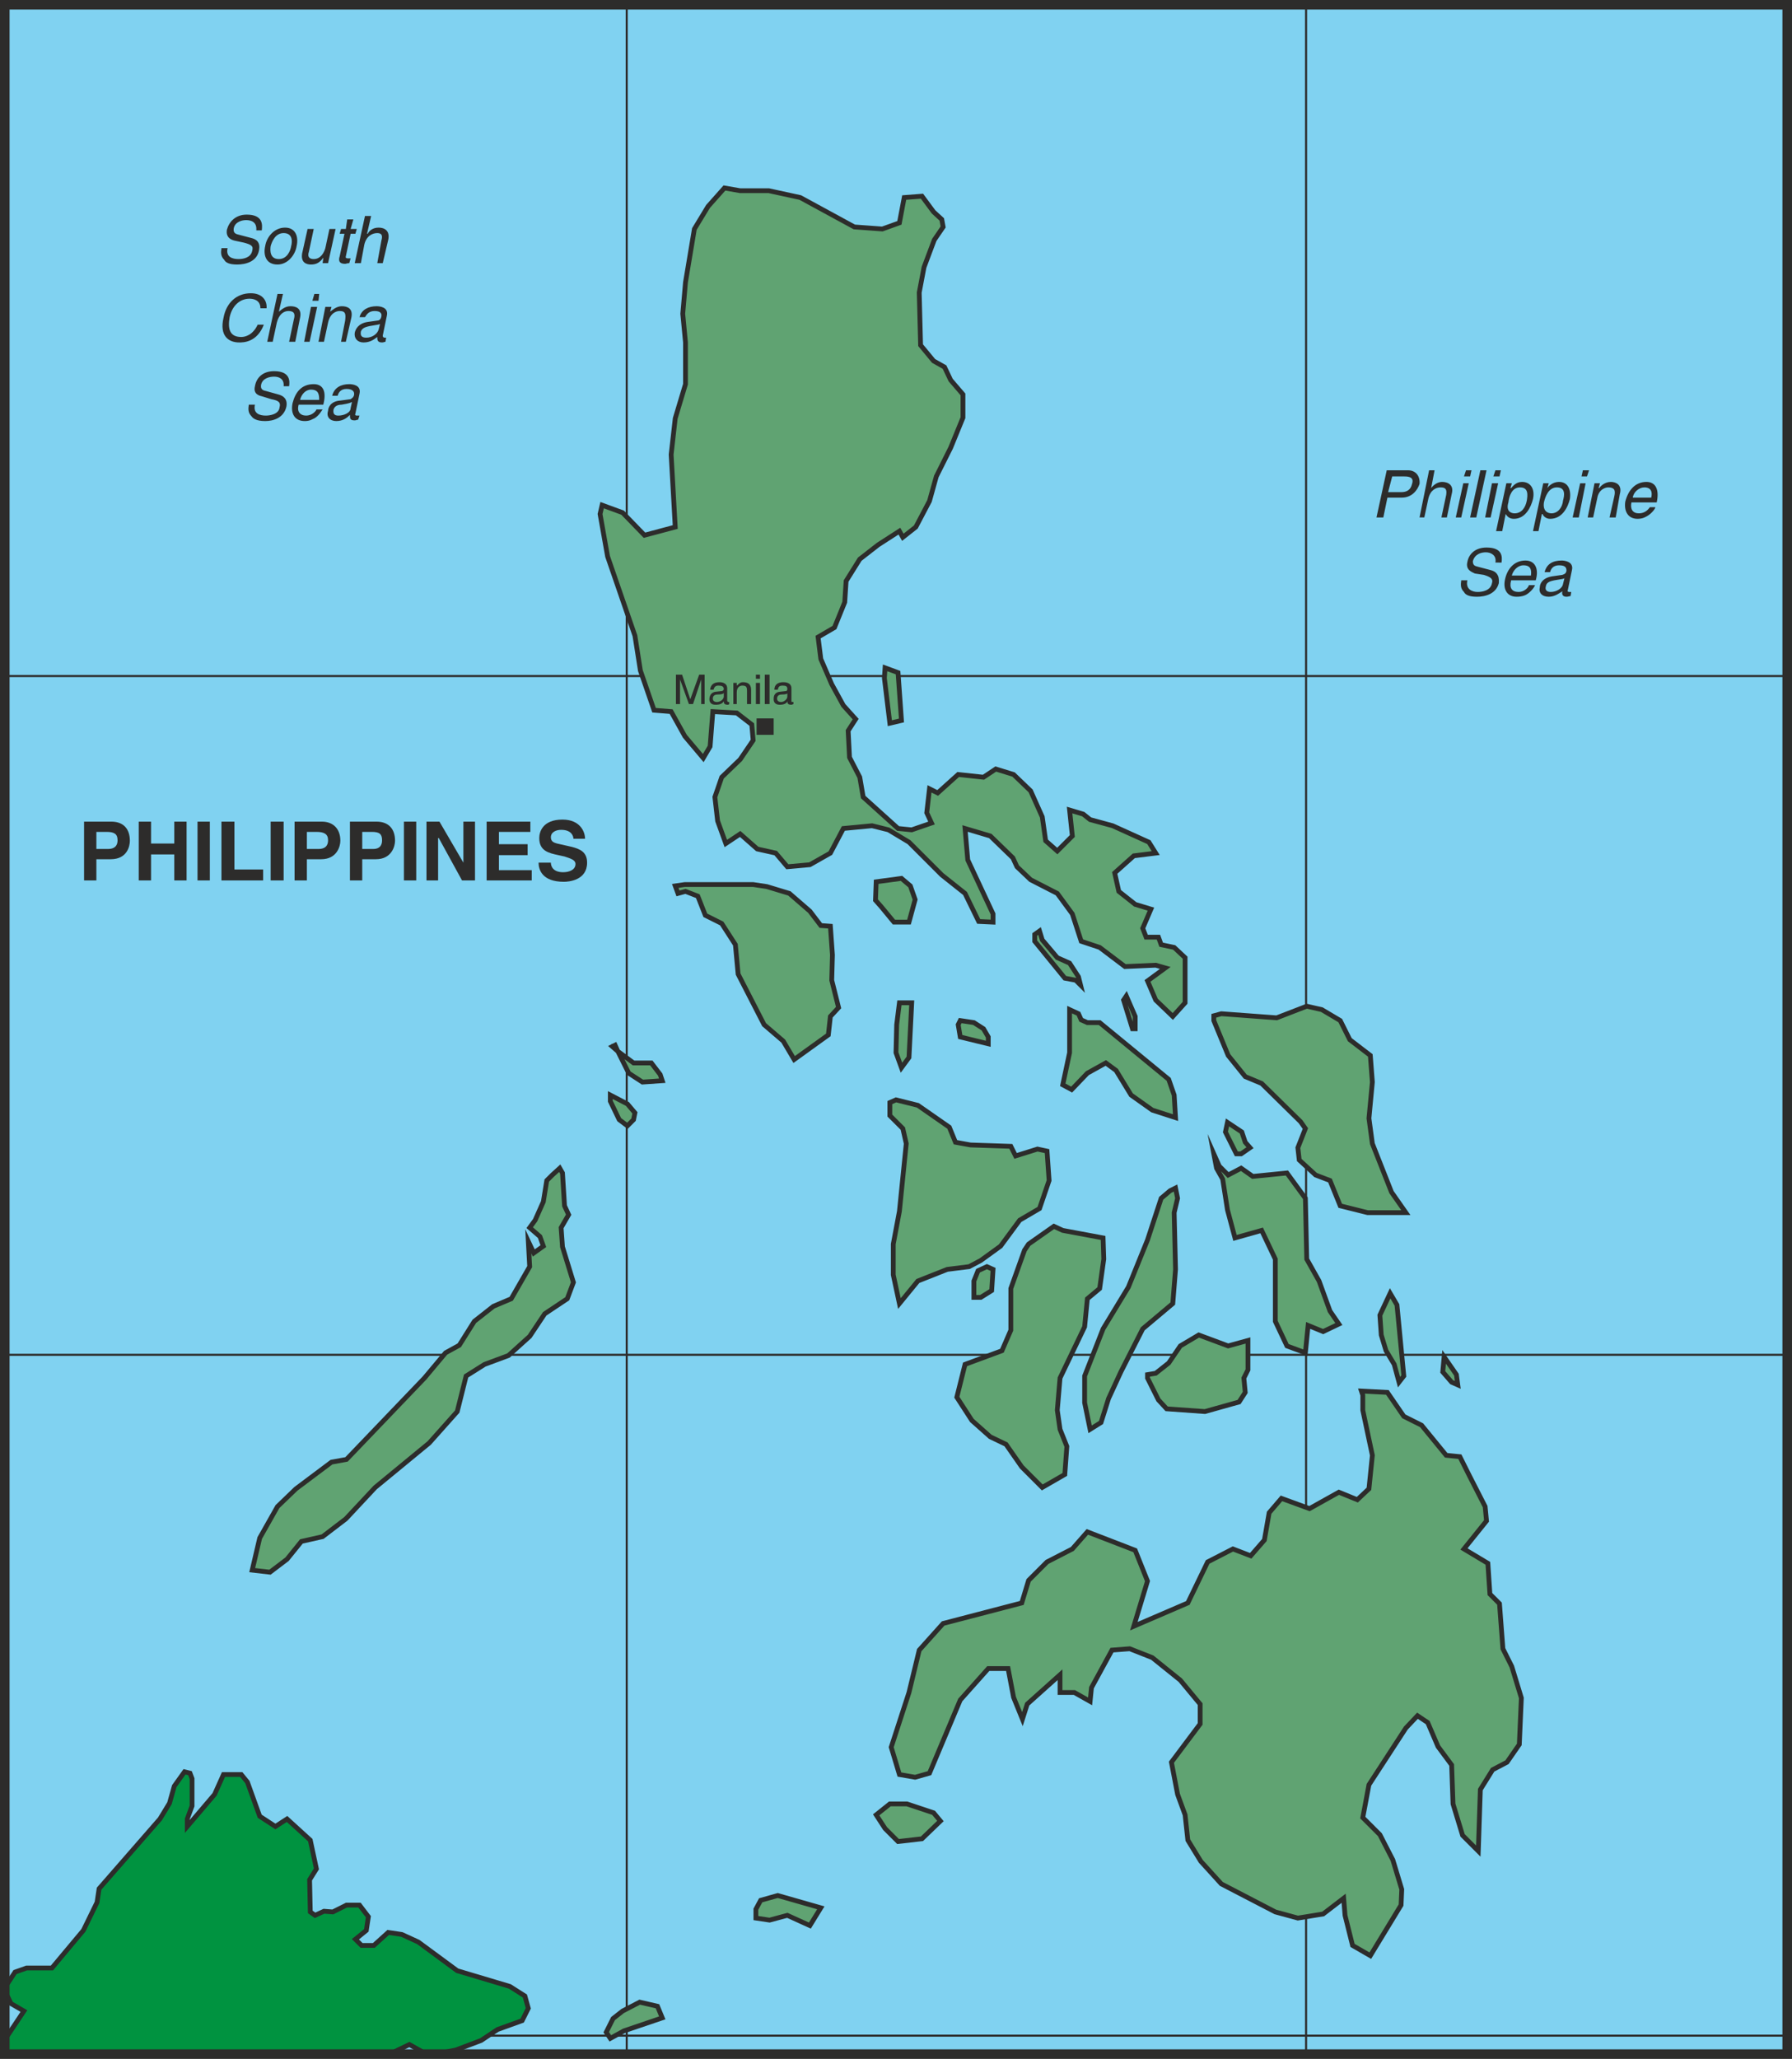
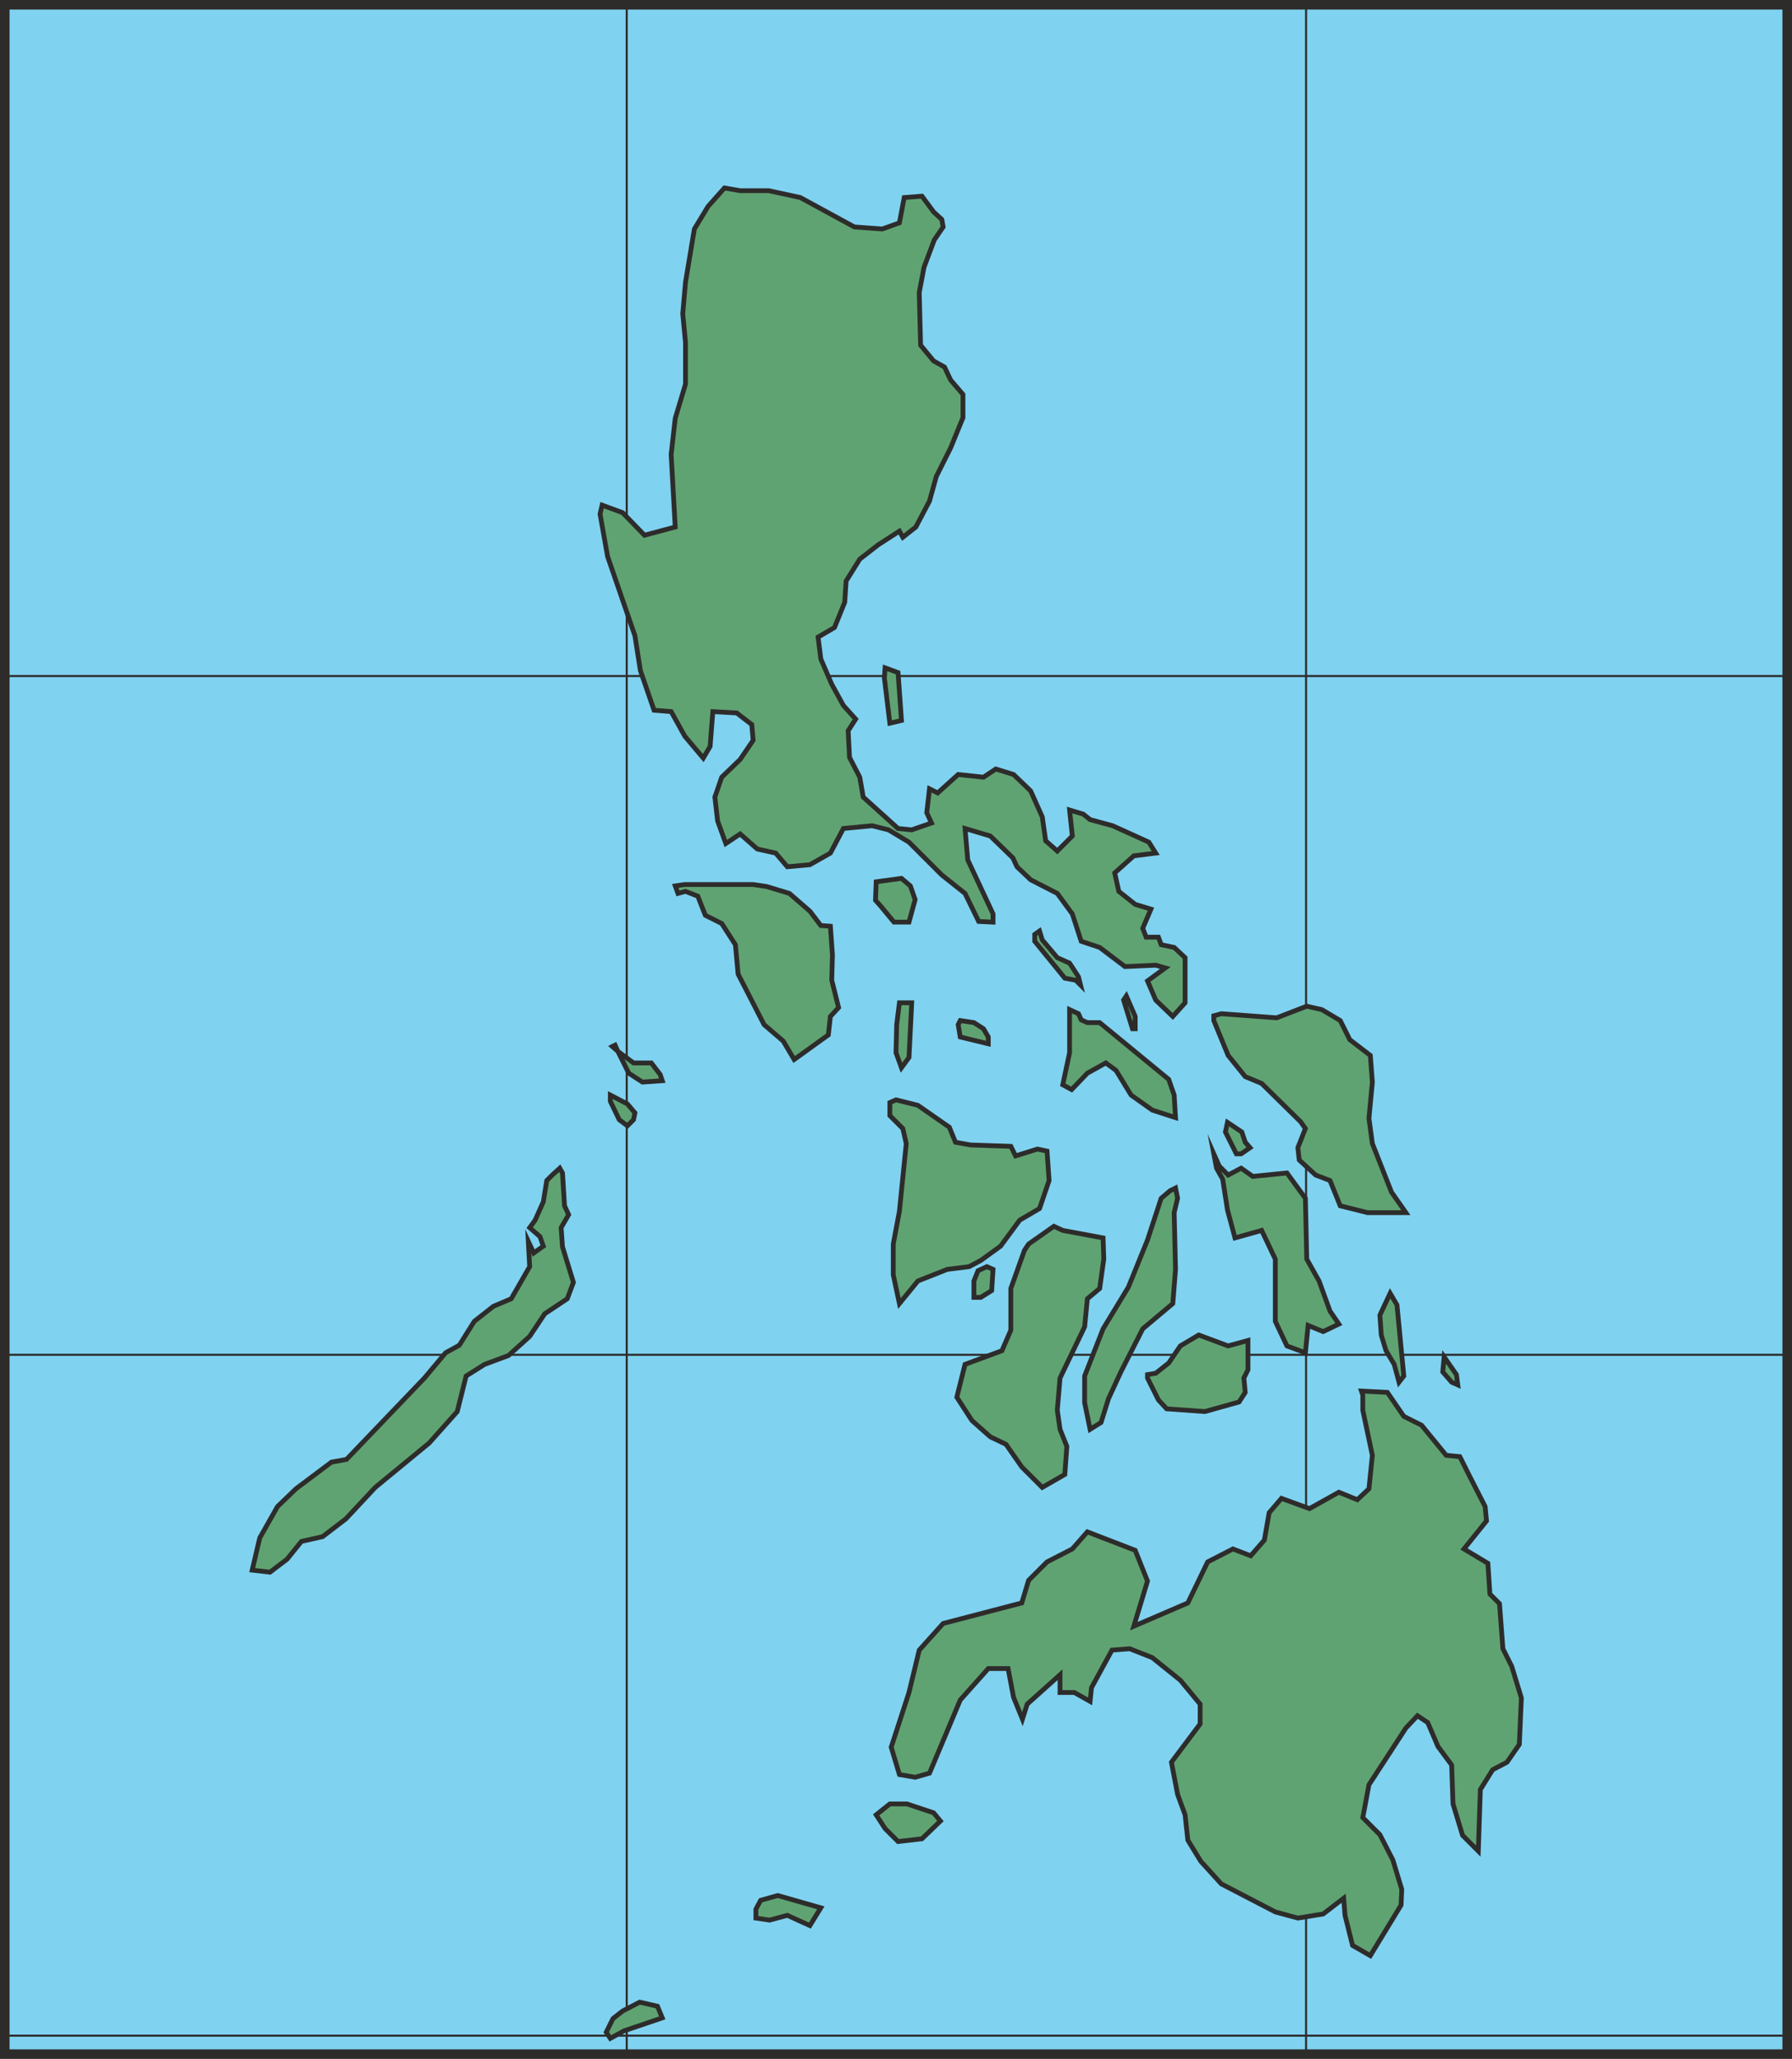
<svg xmlns="http://www.w3.org/2000/svg" width="251.712" height="289.152" viewBox="0 0 188.784 216.864">
  <path d="M391.526 528.945V313.089H203.75v215.856z" style="fill:#80d2f1" transform="translate(-203.246 -312.585)" />
  <path d="M269.27 312.945v216m71.568-216v216" style="fill:none;stroke:#2d2c2b;stroke-width:.216;stroke-linecap:round;stroke-linejoin:round;stroke-miterlimit:10.433" transform="translate(-203.246 -312.585)" />
  <path d="M391.526 383.793H203.75m0 143.207h187.776m0-71.711H203.75" style="fill:none;stroke:#2d2c2b;stroke-width:.216;stroke-miterlimit:10.433" transform="translate(-203.246 -312.585)" />
-   <path d="m253.934 527.505 1.728-1.152 2.592-.936.648-1.296-.36-1.296-1.584-1.008-5.544-1.656-4.104-3.024-1.728-.792-1.44-.216-1.512 1.368h-1.296l-.648-.648 1.152-.936.216-1.44-.936-1.224h-1.368l-1.44.72-.936-.072-.936.432-.504-.36-.072-3.384.72-1.152-.648-3.024-2.448-2.232-1.224.792-1.656-1.08-1.296-3.6-.648-.792h-1.872l-.936 2.088-2.88 3.384v-.792l.504-1.368v-2.88l-.216-.576-.576-.144-1.08 1.512-.504 1.8-1.008 1.656-6.408 7.344-.216 1.44-1.44 2.952-3.312 3.96h-2.664l-1.224.432-1.08 1.656v.288l.648 1.368 1.368.792-1.728 2.592-.288.144v1.8h40.68v-.072l1.944-.936 1.8 1.008h.936l2.16-.432z" style="fill:#009340;stroke:#2d2c2b;stroke-width:.504;stroke-miterlimit:10.433" transform="translate(-203.246 -312.585)" />
  <path d="m233.486 476.817 1.512-1.872 2.232-.504 2.448-1.872 3.096-3.312 5.688-4.68 2.952-3.312.936-3.744 1.944-1.224 2.52-.936 2.232-2.016 1.584-2.376 2.376-1.584.648-1.728-1.152-3.744-.144-2.016.792-1.368-.432-.936-.216-3.456-.288-.504-.792.72-.576.576-.36 2.232-.864 1.944-.576.792 1.08.936.36 1.008-1.008.72-.576-1.224.144 2.664-1.944 3.384-1.872.792-2.016 1.584-1.584 2.52-1.44.792-2.232 2.664-8.208 8.568-1.584.288-3.744 2.808-1.944 1.872-1.872 3.312-.792 3.384 1.872.216zm35.856-45.648.648-.648.144-.72-.792-.936-1.8-.936v.648l.936 1.944zm-1.584-8.352.576.504-.288-.648zm4.104 1.728h-1.872l-1.656-1.224 1.152 2.304 1.44.936 2.088-.144-.216-.648zm19.08-11.376-.216-3.024-1.008-.072-1.152-1.512-2.16-1.872-2.376-.72-1.44-.216h-7.2l-1.008.144.288.792.792-.216 1.296.504.792 2.016 1.728.864 1.44 2.232.288 3.096 2.736 5.328 2.016 1.728 1.152 1.944 3.6-2.592.216-1.944.864-.936-.72-2.88zm-20.808-33.624.576 3.672 1.44 4.176 1.8.144 1.44 2.592 1.944 2.304.72-1.224.288-3.672 2.52.144 1.584 1.224.144 1.656-1.368 2.016-1.944 1.872-.72 2.088.288 2.52.864 2.376 1.512-1.008 1.8 1.584 1.944.432 1.224 1.44 2.376-.216 2.16-1.224 1.368-2.592 3.024-.288 1.728.432 2.16 1.296 3.456 3.456 2.448 1.944 1.44 2.952 1.512.072v-.864l-2.664-5.688-.288-3.312 2.664.792 2.376 2.304.432.936 1.44 1.368 2.808 1.44 1.584 2.16.936 2.88 1.944.648 2.664 2.016 3.24-.144 1.008.288-1.872 1.368.864 2.016 1.8 1.728 1.296-1.44v-4.752l-1.152-1.08-1.368-.288-.288-.792h-1.296l-.36-.936.864-2.016-1.656-.504-1.728-1.368-.432-1.944 2.016-1.8 2.304-.288-.72-1.152-3.816-1.728-2.376-.648-.72-.576-1.44-.432.288 2.736-1.584 1.584-1.224-1.08-.36-2.52-1.224-2.736-1.8-1.728-1.872-.576-1.296.864-2.664-.288-2.16 1.944-.864-.432-.288 2.52.504 1.08-2.088.72-1.44-.144-3.672-3.312-.36-2.088-1.08-2.088-.144-2.808.792-1.224-1.296-1.44-1.224-2.232-1.152-2.664-.288-2.304 1.728-1.008 1.08-2.664.144-2.232 1.44-2.304 1.944-1.512 2.232-1.44.36.648 1.368-1.08 1.44-2.736.72-2.592 1.512-3.024 1.296-3.168v-2.448l-1.296-1.512-.648-1.368-1.152-.648-1.368-1.656-.144-5.544.504-2.664 1.08-2.88.936-1.368-.144-.792-.864-.792-1.224-1.656-1.872.144-.504 2.664-1.8.648-2.952-.216-5.688-3.096-3.312-.72h-3.024l-1.656-.288-1.728 1.944-1.44 2.376-.936 5.616-.288 3.312.288 3.024v4.392l-1.08 3.6-.432 3.816.432 7.632-3.24.864-2.304-2.376-2.16-.792-.216.936.792 4.464z" style="fill:#60a372;stroke:#2d2c2b;stroke-width:.504;stroke-miterlimit:10.433" transform="translate(-203.246 -312.585)" />
  <path d="m296.486 382.929-.072 1.08.576 4.752 1.224-.288-.36-5.04zm1.728 22.176-2.664.36-.072 1.944.576.648 1.368 1.656h1.584l.648-2.376-.504-1.44zm1.08 13.104h-1.296l-.288 2.304-.072 2.952.576 1.584.792-1.08zm8.064 3.6-.504-.864-1.008-.648-1.44-.216-.216.432.216 1.296 2.952.72zm8.568-7.776-1.296-.576-1.584-1.872-.288-.936-.504.36v.72l3.168 3.888 1.152.216.504.504-.216-.864zm6.912 5.616-.936-2.16-.288.432.936 3.024h.288zm-5.04.648-.648-.288-.288-.648-.936-.432v4.536l-.72 3.384.936.504 1.656-1.728 1.944-1.08 1.08.792 1.584 2.592 2.232 1.584 2.448.792-.144-2.376-.576-1.656-7.272-5.976zm16.632 5.688 1.728.72 4.104 4.032.504.72-.792 2.016.144 1.296 1.728 1.584 1.512.576 1.08 2.664 2.88.72h4.032l-1.512-2.16-2.016-5.112-.36-2.664.36-3.816-.216-2.808-2.16-1.656-1.008-2.016-1.944-1.152-1.584-.36-3.168 1.224-5.832-.432-.792.216v.504l1.512 3.672zm-31.176 5.328-3.312-2.304-2.304-.576-.648.288v1.368l1.368 1.368.36 1.584-.72 7.128-.648 3.456v3.24l.648 3.024 1.944-2.376 3.096-1.224 2.304-.288 1.224-.648 2.088-1.512 2.016-2.736 2.088-1.224 1.008-2.952-.216-3.096-1.008-.216-2.304.72-.504-1.008-4.248-.144-1.584-.288zm4.608 14.976-.648-.288-.936.432-.432 1.08v1.728h.72l1.152-.72zm9.648 6.048.288-2.952 1.296-1.08.432-3.096-.072-2.232-4.248-.792-.936-.432-2.664 1.872-.432.648-1.44 4.032v4.392l-.936 2.16-3.888 1.44-.864 3.456 1.584 2.448 1.944 1.728 1.656.792 1.656 2.376 2.16 2.16 2.376-1.368.216-2.952-.72-1.8-.288-2.016.288-3.384zm16.56-20.52-1.512-1.008-.216 1.008 1.152 2.304h.504l.936-.648-.504-.576zm-2.016 4.968.504 3.24.792 2.952 2.808-.792 1.44 3.024v6.552l1.224 2.592 1.944.72.288-2.88 1.584.648 1.656-.792-.936-1.368-1.152-3.168-1.296-2.304-.144-6.408-1.944-2.664-3.6.36-1.224-.864-1.368.72-.936-.936-.576-1.296.288 1.512zm18.072 19.512.504 1.872.504-.648-.72-7.488-.72-1.224-1.08 2.304.144 2.088.504 1.656zm6.696 2.16-.144-1.08-1.296-1.872-.144 1.584.936 1.08zm-29.736-20.737-.576.289-.936.792-1.44 4.392-2.016 4.968-2.664 4.392-1.944 4.968v2.808l.576 2.808 1.152-.72.792-2.52 1.296-2.808 2.304-4.536 3.168-2.664.288-3.6-.144-5.976.36-1.512zm-.72 18.433-1.368 1.08-.864.144v.36l1.152 2.304.864.936 4.032.288 3.6-1.008.648-1.008-.144-1.512.432-.864v-3.096l-2.088.576-3.096-1.152-1.944 1.152zm23.04 3.096-2.736-.144.144.432v1.584l1.008 4.752-.36 3.528-1.224 1.152-1.944-.792-3.096 1.728-2.952-1.08-1.296 1.512-.504 2.88-1.44 1.656-1.872-.72-2.664 1.368-2.088 4.32-5.688 2.448 1.44-4.752-1.296-3.24-5.04-1.944-1.584 1.8-2.664 1.368-1.944 1.944-.72 2.376-8.28 2.16-2.52 2.808-1.08 4.464-1.872 5.76.864 2.88 1.656.288 1.512-.432 3.24-7.704 2.952-3.312h2.088l.576 3.024.936 2.304.504-1.584 3.456-3.096v1.872h1.512l1.656.936.144-1.44 2.16-3.96 1.872-.144 2.376.936 2.952 2.376 2.088 2.52v2.088l-3.024 4.032.648 3.384.792 2.16.288 2.664 1.368 2.232 2.16 2.376 5.688 2.952 2.376.648 2.664-.432 2.16-1.656.144 1.8.792 3.168 1.872 1.08 3.24-5.328.072-1.656-.936-3.096-1.368-2.664-1.8-1.8.648-3.456 3.888-5.976 1.224-1.296 1.08.72 1.08 2.52 1.44 1.944.144 4.104 1.008 3.312 1.656 1.656.216-6.48 1.296-2.088 1.512-.792 1.296-1.872.216-4.896-1.008-3.312-.936-1.872-.36-4.752-1.008-1.008-.216-3.24-2.52-1.512 2.376-2.952-.144-1.512-1.656-3.24-1.008-2.016-1.44-.144-2.592-3.168-1.872-.936zm-50.616 43.344h-1.8l-1.44 1.152.936 1.44 1.368 1.368 2.52-.288 1.944-1.872-.72-.864zm-15.408 10.152-.504.936v.936l1.44.216 1.872-.504 2.376 1.08 1.152-1.872-4.536-1.296zm-12.744 10.728-1.8.936-1.008.792-.72 1.44.432.648 1.44-.792 4.032-1.368-.504-1.224z" style="fill:#60a372;stroke:#2d2c2b;stroke-width:.504;stroke-miterlimit:10.433" transform="translate(-203.246 -312.585)" />
-   <path d="M282.95 388.257v1.728h1.8v-1.728zm-5.832-1.512v-2.592l-.864 2.592h-.432l-.936-2.592v2.592h-.432v-3.096h.648l.864 2.592.936-2.592h.576v3.096zm.936-1.512c.072-.576.432-.792 1.008-.792.072 0 .792 0 .792.648v1.296c0 .072.072.144.144.144h.072v.216s-.072.072-.144.072c-.36 0-.432-.144-.432-.36-.144.216-.36.36-.864.36-.432 0-.648-.216-.648-.576 0-.216.072-.72.648-.792l.648-.072c.072 0 .216-.072.216-.216 0-.288-.216-.36-.576-.36s-.432.216-.504.432zm1.44.36c-.072.072-.216.144-.648.144-.216 0-.504.072-.504.432 0 .216.144.36.432.36.36 0 .72-.288.72-.576zm2.88 1.152h-.432v-1.368c0-.432-.072-.576-.504-.576-.144 0-.576.072-.576.72v1.224h-.36v-2.232h.36v.288c.144-.072.288-.36.648-.36.432 0 .864.144.864.792zm.936 0h-.432v-2.232h.432zm-.432-2.664v-.432h.432v.432zm1.44 2.664h-.504v-3.096h.504zm.504-1.512c0-.576.432-.792.936-.792.144 0 .864 0 .864.648v1.296c0 .072 0 .144.072.144h.144v.216c-.072 0-.144.072-.216.072-.36 0-.432-.144-.432-.36-.072.216-.36.36-.792.36-.432 0-.648-.216-.648-.576 0-.216 0-.72.648-.792l.648-.072c.072 0 .144-.072.144-.216 0-.288-.144-.36-.504-.36-.432 0-.432.216-.504.432zm1.368.36c0 .072-.144.144-.576.144-.216 0-.504.072-.504.432 0 .216.144.36.432.36.288 0 .648-.288.648-.576zm-72.792 19.727h-1.296v-6.191h2.88c1.224 0 1.944.72 1.944 2.016 0 .576-.288 1.944-2.016 1.944h-1.512zm1.224-3.311c1.008 0 1.008-.72 1.008-.936 0-.648-.36-.864-1.152-.864h-1.08v1.8zm4.536.576v2.736h-1.296v-6.192h1.296v2.304h2.448v-2.304h1.296v6.192h-1.296v-2.736zm6.192 2.735h-1.296v-6.191h1.296zm2.592-1.151h3.024v1.152h-4.392v-6.192h1.368zm5.184 1.151h-1.368v-6.191h1.368zm2.448 0h-1.296v-6.191h2.88c1.152 0 1.944.72 1.944 2.016 0 .576-.36 1.944-2.016 1.944h-1.512zm1.224-3.311c1.008 0 1.008-.72 1.008-.936 0-.648-.432-.864-1.224-.864h-1.008v1.8zm4.608 3.311h-1.296v-6.191h2.808c1.224 0 1.944.72 1.944 2.016 0 .576-.36 1.944-2.016 1.944h-1.44zm1.152-3.311c.936 0 .936-.72.936-.936 0-.648-.288-.864-1.08-.864h-1.008v1.8zm4.536 3.311h-1.296v-6.191h1.296zm4.968-6.191h1.224v6.192h-1.368l-2.448-4.464h-.072v4.464h-1.224v-6.192h1.368l2.52 4.32zm7.056 1.08h-3.312v1.296h3.024v1.152h-3.024v1.584h3.456v1.08h-4.752v-6.192h4.608zm2.16 3.24c0 .288.144 1.008 1.296 1.008.576 0 1.296-.216 1.296-.864 0-.432-.504-.576-1.152-.792l-.648-.144c-1.008-.216-2.016-.432-2.016-1.8 0-.648.36-1.944 2.448-1.944 1.872 0 2.376 1.296 2.376 2.016h-1.224c0-.216-.144-.936-1.296-.936-.504 0-1.08.216-1.08.792 0 .504.432.576.648.648l1.584.36c.792.216 1.584.504 1.584 1.656 0 1.872-1.944 2.016-2.448 2.016-2.304 0-2.664-1.296-2.664-2.016zm-31.032-66.6c.072-.864-.504-1.08-1.08-1.08-.36 0-1.152.144-1.296.864-.072.432.144.576.432.648l1.368.36c.648.144 1.008.504.864 1.296-.216 1.224-1.44 1.512-2.304 1.512-.864 0-1.224-.216-1.368-.504-.36-.36-.36-.72-.288-1.224h.648c-.216.936.504 1.152 1.152 1.152.504 0 1.296-.144 1.44-.864.144-.504-.072-.648-.864-.864l-1.008-.216c-.288-.072-.936-.288-.792-1.152.216-.792.864-1.584 2.088-1.584 1.728 0 1.656 1.08 1.584 1.656zm3.024-.289c1.152 0 1.44 1.009 1.224 1.945-.144.936-.936 1.944-2.016 1.944-1.224 0-1.512-1.008-1.296-1.944.144-.936.936-1.944 2.088-1.944zm-.648 3.313c.864 0 1.224-.864 1.296-1.368.144-.504.144-1.368-.792-1.368-.864 0-1.224.864-1.368 1.368-.072.504-.072 1.368.864 1.368zm4.608.432.072-.504v-.072c-.36.504-.72.72-1.296.72-.504 0-1.08-.216-.936-1.152l.576-2.592h.648l-.504 2.376c-.216.648.144.792.504.792.72 0 1.08-.648 1.224-1.152l.432-2.016h.648l-.792 3.6zm2.952-3.096-.504 2.376c-.072.216.144.216.288.216h.216l-.144.504c-.216 0-.36.072-.432.072-.648 0-.72-.36-.576-.792l.504-2.376h-.504l.144-.504h.504l.144-1.008h.648l-.288 1.008h.648l-.144.504zm3.384 3.096h-.576l.432-2.376c.144-.504.072-.792-.432-.792s-1.152.288-1.368 1.224l-.36 1.944h-.648l1.08-4.968h.648l-.432 1.872h.072c.144-.288.504-.648 1.152-.648.576 0 1.224.288 1.008 1.296zm-12.888 4.752c0-.864-.72-1.008-1.152-1.008-.936 0-1.8.648-2.088 1.944-.216 1.224 0 2.088 1.224 2.088.432 0 1.224-.216 1.728-1.296h.648c-.72 1.872-2.16 1.872-2.592 1.872-1.152 0-2.088-.72-1.656-2.592.288-1.584 1.368-2.592 2.88-2.592 1.224 0 1.728.792 1.656 1.584zm3.672 3.528h-.648l.504-2.376c.144-.504.072-.864-.576-.864-.504 0-1.008.36-1.224 1.224l-.432 2.016h-.576l1.08-5.04h.576l-.432 1.872c.288-.216.648-.576 1.224-.576s1.224.216 1.008 1.224zm1.512 0h-.576l.72-3.672h.648zm.288-4.32.216-.72h.504l-.072.72zm3.528 4.32h-.504l.432-2.232c.072-.648.072-1.008-.576-1.008-.36 0-1.008.216-1.224 1.224l-.432 2.016h-.576l.72-3.672h.648l-.144.504c.216-.144.648-.576 1.224-.576s1.224.216 1.008 1.224zm1.44-2.592c.216-.792.936-1.152 1.8-1.152.288 0 1.296.072 1.08 1.008l-.432 2.088c0 .144.072.216.216.216h.144l-.072.432c-.072 0-.216.072-.36.072-.504 0-.504-.288-.504-.576-.288.216-.72.576-1.44.576-.648 0-1.008-.432-.936-1.008.072-.36.36-1.008 1.368-1.152l1.008-.144c.144 0 .36-.072.432-.432.072-.36-.144-.576-.72-.576-.648 0-.864.432-1.008.648zm2.16.72c-.144.072-.288.072-1.08.216-.288.072-.792.144-.936.576-.072.432.072.648.576.648.576 0 1.152-.36 1.296-.864zm-10.152 6.552c.072-.792-.504-1.008-1.008-1.008-.432 0-1.224.144-1.368.864-.072.432.144.576.504.648l1.296.36c.576.144 1.008.504.864 1.296-.288 1.224-1.44 1.512-2.232 1.512-.936 0-1.296-.288-1.44-.504-.36-.36-.36-.72-.288-1.224h.648c-.216.936.504 1.152 1.152 1.152.432 0 1.368-.144 1.44-.864.144-.504-.072-.72-.864-.864l-.936-.288c-.288-.072-1.008-.216-.792-1.08.144-.864.792-1.584 2.016-1.584 1.728 0 1.656 1.08 1.584 1.584zm4.104 2.448c-.072.072-.36.648-.864.936-.216.072-.432.288-1.008.288-1.08 0-1.512-.792-1.296-1.872.288-1.152.936-2.016 2.232-2.016 1.008 0 1.368.792 1.008 2.16h-2.592c-.216.72.144 1.152.792 1.152.576 0 1.008-.432 1.08-.648zm-.36-1.008c0-.576-.072-1.08-.864-1.08-.576 0-1.008.504-1.152 1.08zm1.368-.432c.216-.864.936-1.224 1.8-1.224.288 0 1.296.072 1.08 1.008l-.432 2.088c-.072.144 0 .216.144.216h.288l-.144.432c-.144 0-.216.072-.36.072-.504 0-.504-.216-.504-.576-.288.288-.72.648-1.44.648-.648 0-1.08-.432-.864-1.08 0-.288.216-1.008 1.296-1.08l1.08-.144c.072-.072.288-.144.36-.432.072-.36-.144-.648-.792-.648s-.864.432-.936.72zm2.088.648c-.144.072-.216.144-1.08.288-.288 0-.72.072-.864.504-.072.432.072.648.504.648.576 0 1.296-.288 1.296-.792zm108.648 12.168h-.72l1.08-4.968h2.232c.864 0 1.296.648 1.224 1.44-.216.648-.792 1.44-1.872 1.44h-1.512zm.504-2.664h1.368c.576 0 1.008-.216 1.152-.864.216-.648-.216-.792-.792-.792h-1.296zm6.192 2.664h-.576l.504-2.376c.072-.504 0-.792-.576-.792-.504 0-1.08.288-1.296 1.152l-.432 2.016h-.504l1.008-4.968h.576l-.36 1.872c.216-.288.648-.648 1.152-.648.576 0 1.296.288 1.008 1.296zm1.512 0h-.576l.792-3.6h.576zm.288-4.32.216-.648h.576l-.144.648zm1.296 4.32h-.648l1.08-4.968h.648zm1.512 0h-.576l.72-3.6h.648zm.288-4.32.216-.648h.576l-.144.648zm1.368.72h.576l-.144.504h.072c.216-.216.504-.648 1.152-.648.936 0 1.368.792 1.152 1.8-.216.864-.792 2.088-2.016 2.088-.504 0-.72-.288-.864-.504l-.36 1.8h-.648zm.864 3.168c.72 0 1.152-.576 1.296-1.368.072-.504.216-1.368-.72-1.368-.864 0-1.152.936-1.224 1.584-.288.936.288 1.152.648 1.152zm3.024-3.168h.576l-.144.504c.144-.216.576-.648 1.224-.648.936 0 1.296.792 1.152 1.8-.216.864-.792 2.088-2.088 2.088-.432 0-.72-.288-.792-.504h-.072l-.36 1.8h-.576zm.864 3.168c.648 0 1.152-.576 1.224-1.368.144-.504.288-1.368-.648-1.368-.864 0-1.224.936-1.368 1.584-.144.936.432 1.152.792 1.152zm2.88.432h-.648l.792-3.6h.576zm.288-4.32.144-.648h.648l-.216.648zm3.6 4.32h-.648l.504-2.232c.144-.648 0-.936-.648-.936-.288 0-1.008.216-1.152 1.152l-.432 2.016h-.576l.72-3.6h.576l-.144.504h.072c.144-.216.576-.648 1.224-.648.504 0 1.224.288.936 1.296zm4.176-1.08c0 .144-.36.648-.864.936-.144.072-.432.288-1.008.288-1.008 0-1.44-.792-1.296-1.8.288-1.152 1.008-2.088 2.232-2.088 1.008 0 1.368.864 1.08 2.16h-2.664c-.144.72.144 1.152.792 1.152s1.008-.432 1.152-.648zm-.432-1.008c.144-.576 0-1.08-.72-1.08-.576 0-1.152.504-1.224 1.08zm-16.416 6.839c.144-.791-.504-1.08-1.008-1.08-.432 0-1.152.145-1.368.937 0 .432.216.504.504.576l1.368.36c.576.144.936.504.864 1.368-.288 1.152-1.44 1.44-2.304 1.44-.864 0-1.224-.216-1.368-.504-.36-.36-.36-.72-.288-1.224h.648c-.216.936.504 1.224 1.08 1.224.504 0 1.368-.144 1.512-.936.144-.432-.144-.648-.864-.864l-.936-.144c-.288-.144-1.008-.36-.792-1.224.144-.792.792-1.512 2.016-1.512 1.728 0 1.656 1.008 1.584 1.584zm4.176 2.377c-.072.216-.432.72-.936 1.008-.144.072-.432.216-1.008.216-1.008 0-1.44-.792-1.224-1.8.216-1.08.936-2.016 2.16-2.016 1.008 0 1.44.864 1.08 2.088h-2.592c-.216.792.072 1.224.792 1.224.576 0 1.008-.432 1.08-.72zm-.432-1.008c.072-.576 0-1.08-.792-1.08-.576 0-1.08.504-1.224 1.08zm1.44-.36c.216-.864.864-1.224 1.8-1.224.216 0 1.296.072 1.08 1.008l-.432 2.088c-.072.144 0 .216.144.216h.216l-.072.432c-.144 0-.216.072-.432.072-.432 0-.504-.288-.432-.576-.36.216-.792.576-1.44.576-.72 0-1.08-.432-.936-1.008 0-.36.288-1.008 1.368-1.152l1.008-.144c.144-.072.36-.072.432-.432 0-.36-.144-.576-.792-.576s-.864.432-.936.72zm2.088.648c-.144.072-.216.072-1.08.216-.288.072-.792.144-.864.576-.144.432.072.648.504.648.576 0 1.224-.36 1.296-.864z" style="fill:#2d2c2b" transform="translate(-203.246 -312.585)" />
  <path d="M391.526 528.945V313.089H203.75v215.856z" style="fill:none;stroke:#2d2c2b;stroke-width:1.008;stroke-miterlimit:10.433" transform="translate(-203.246 -312.585)" />
</svg>